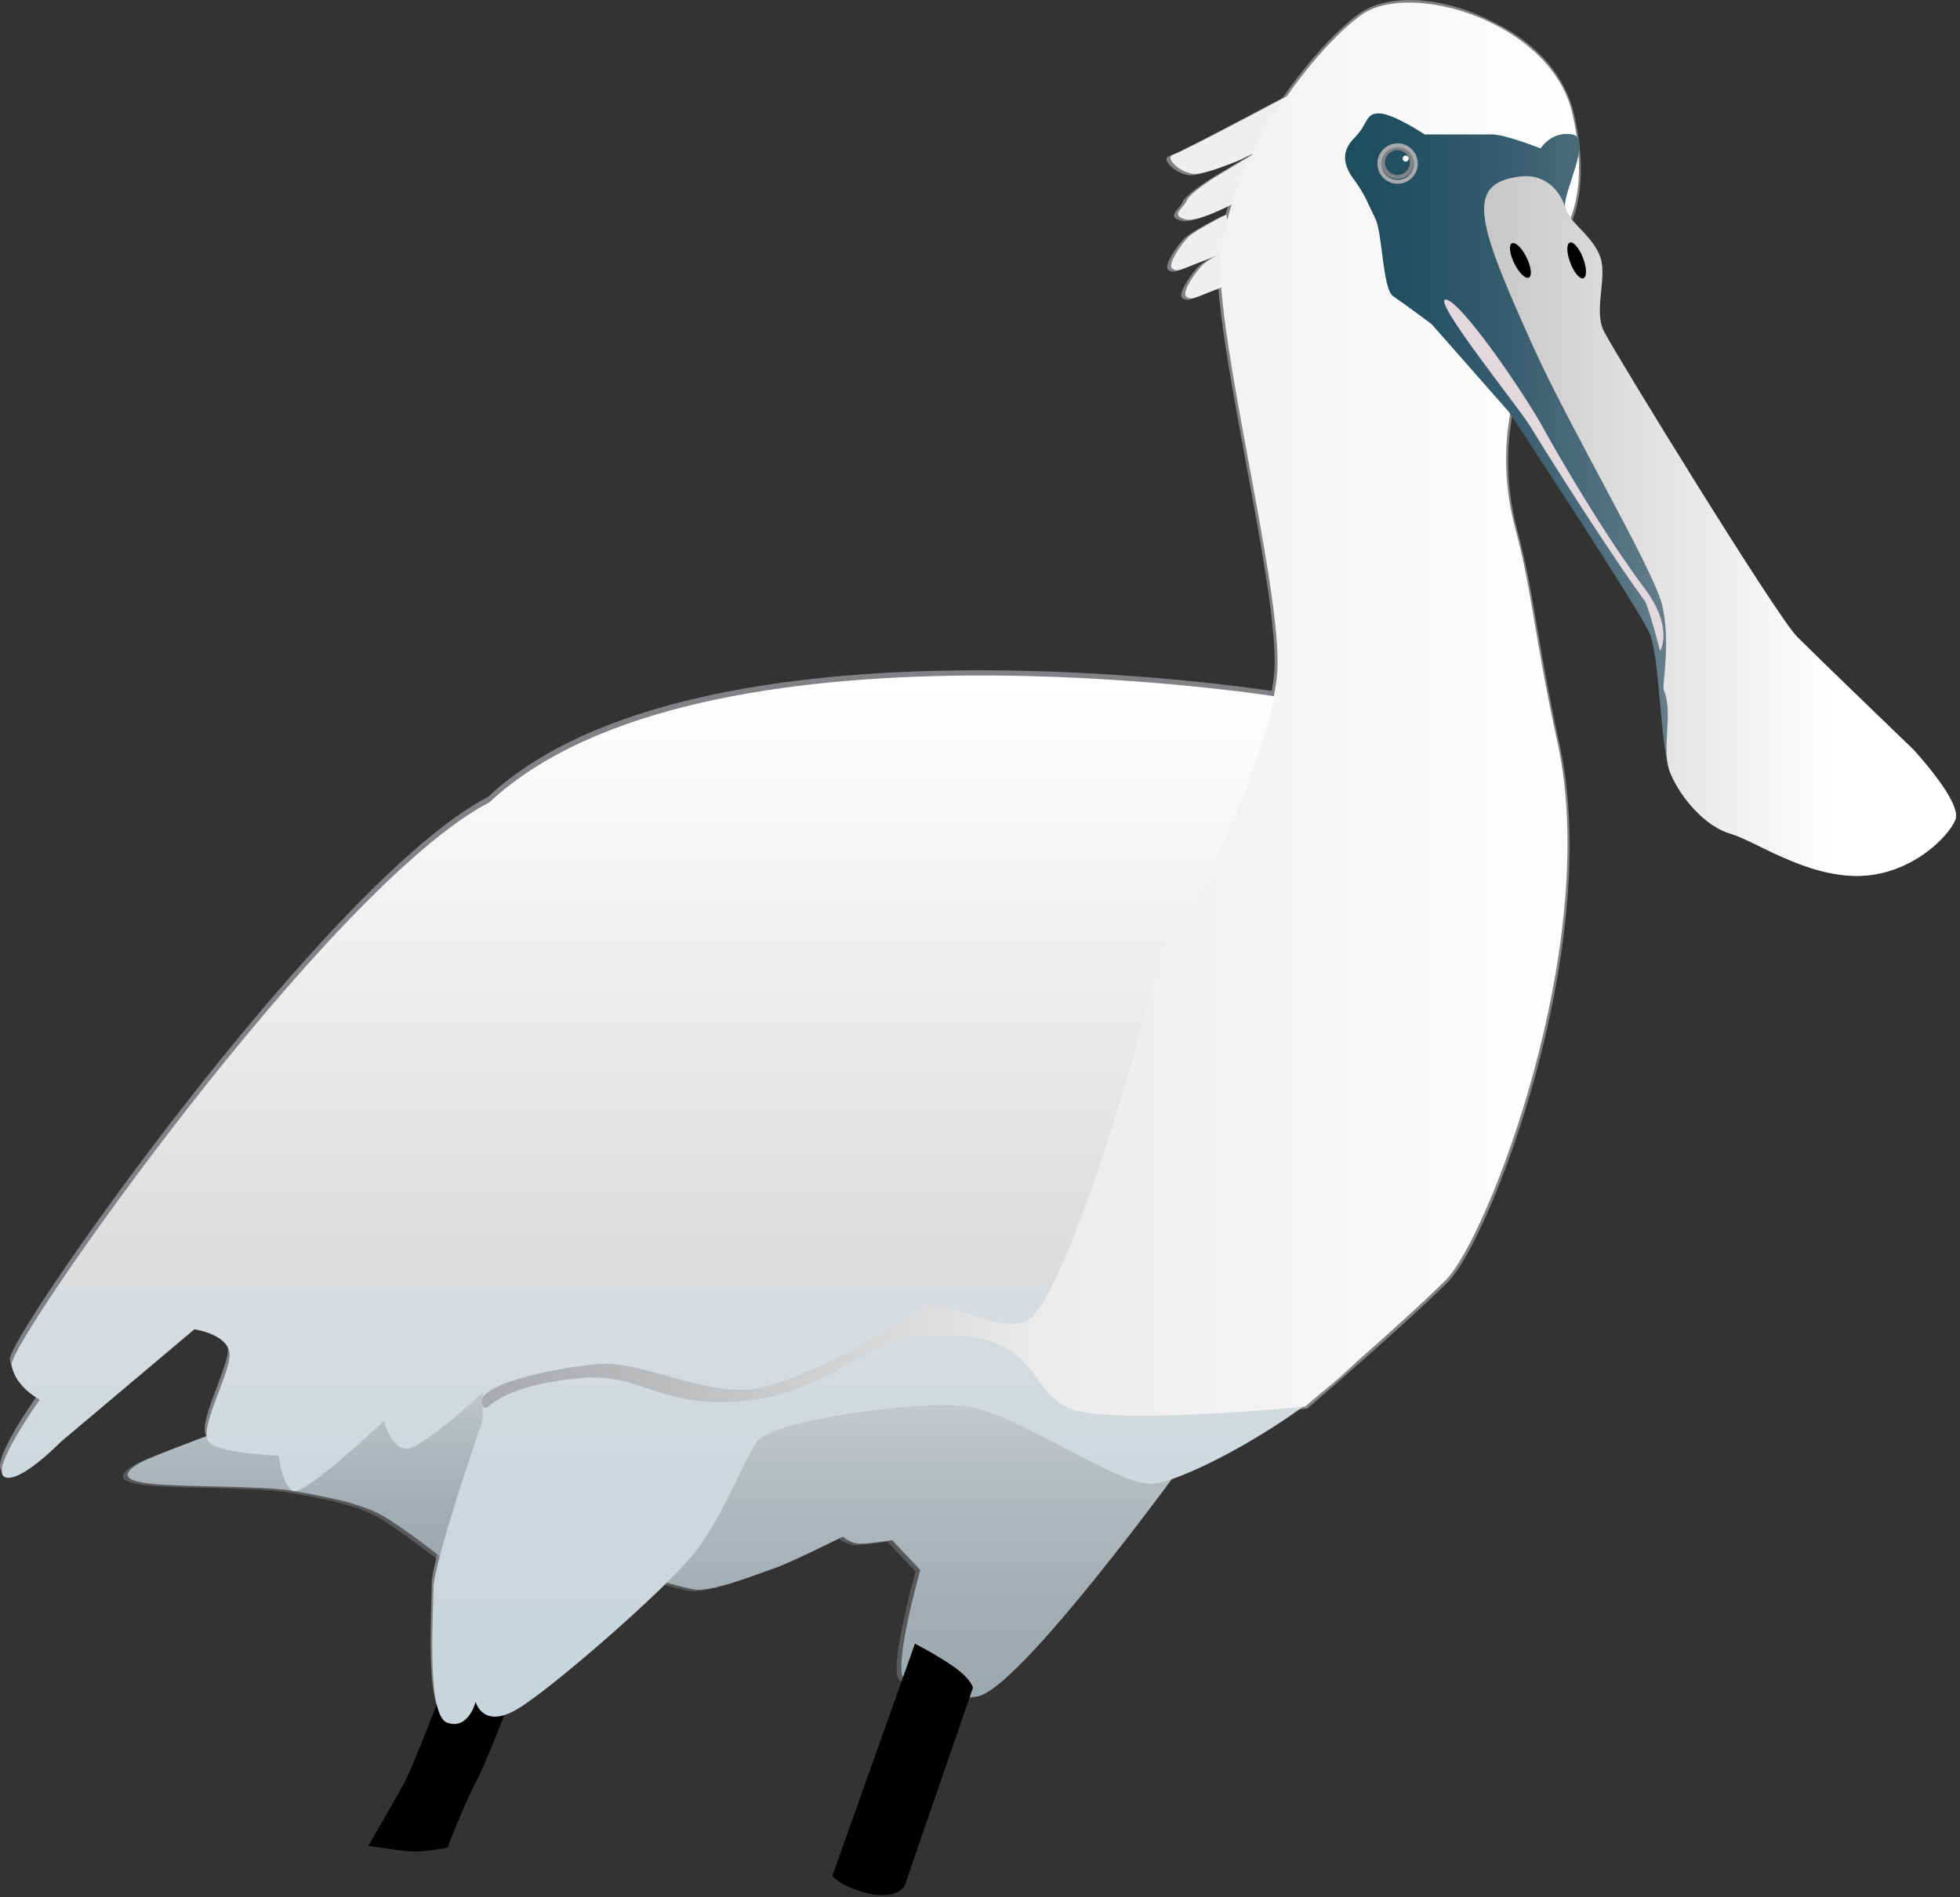
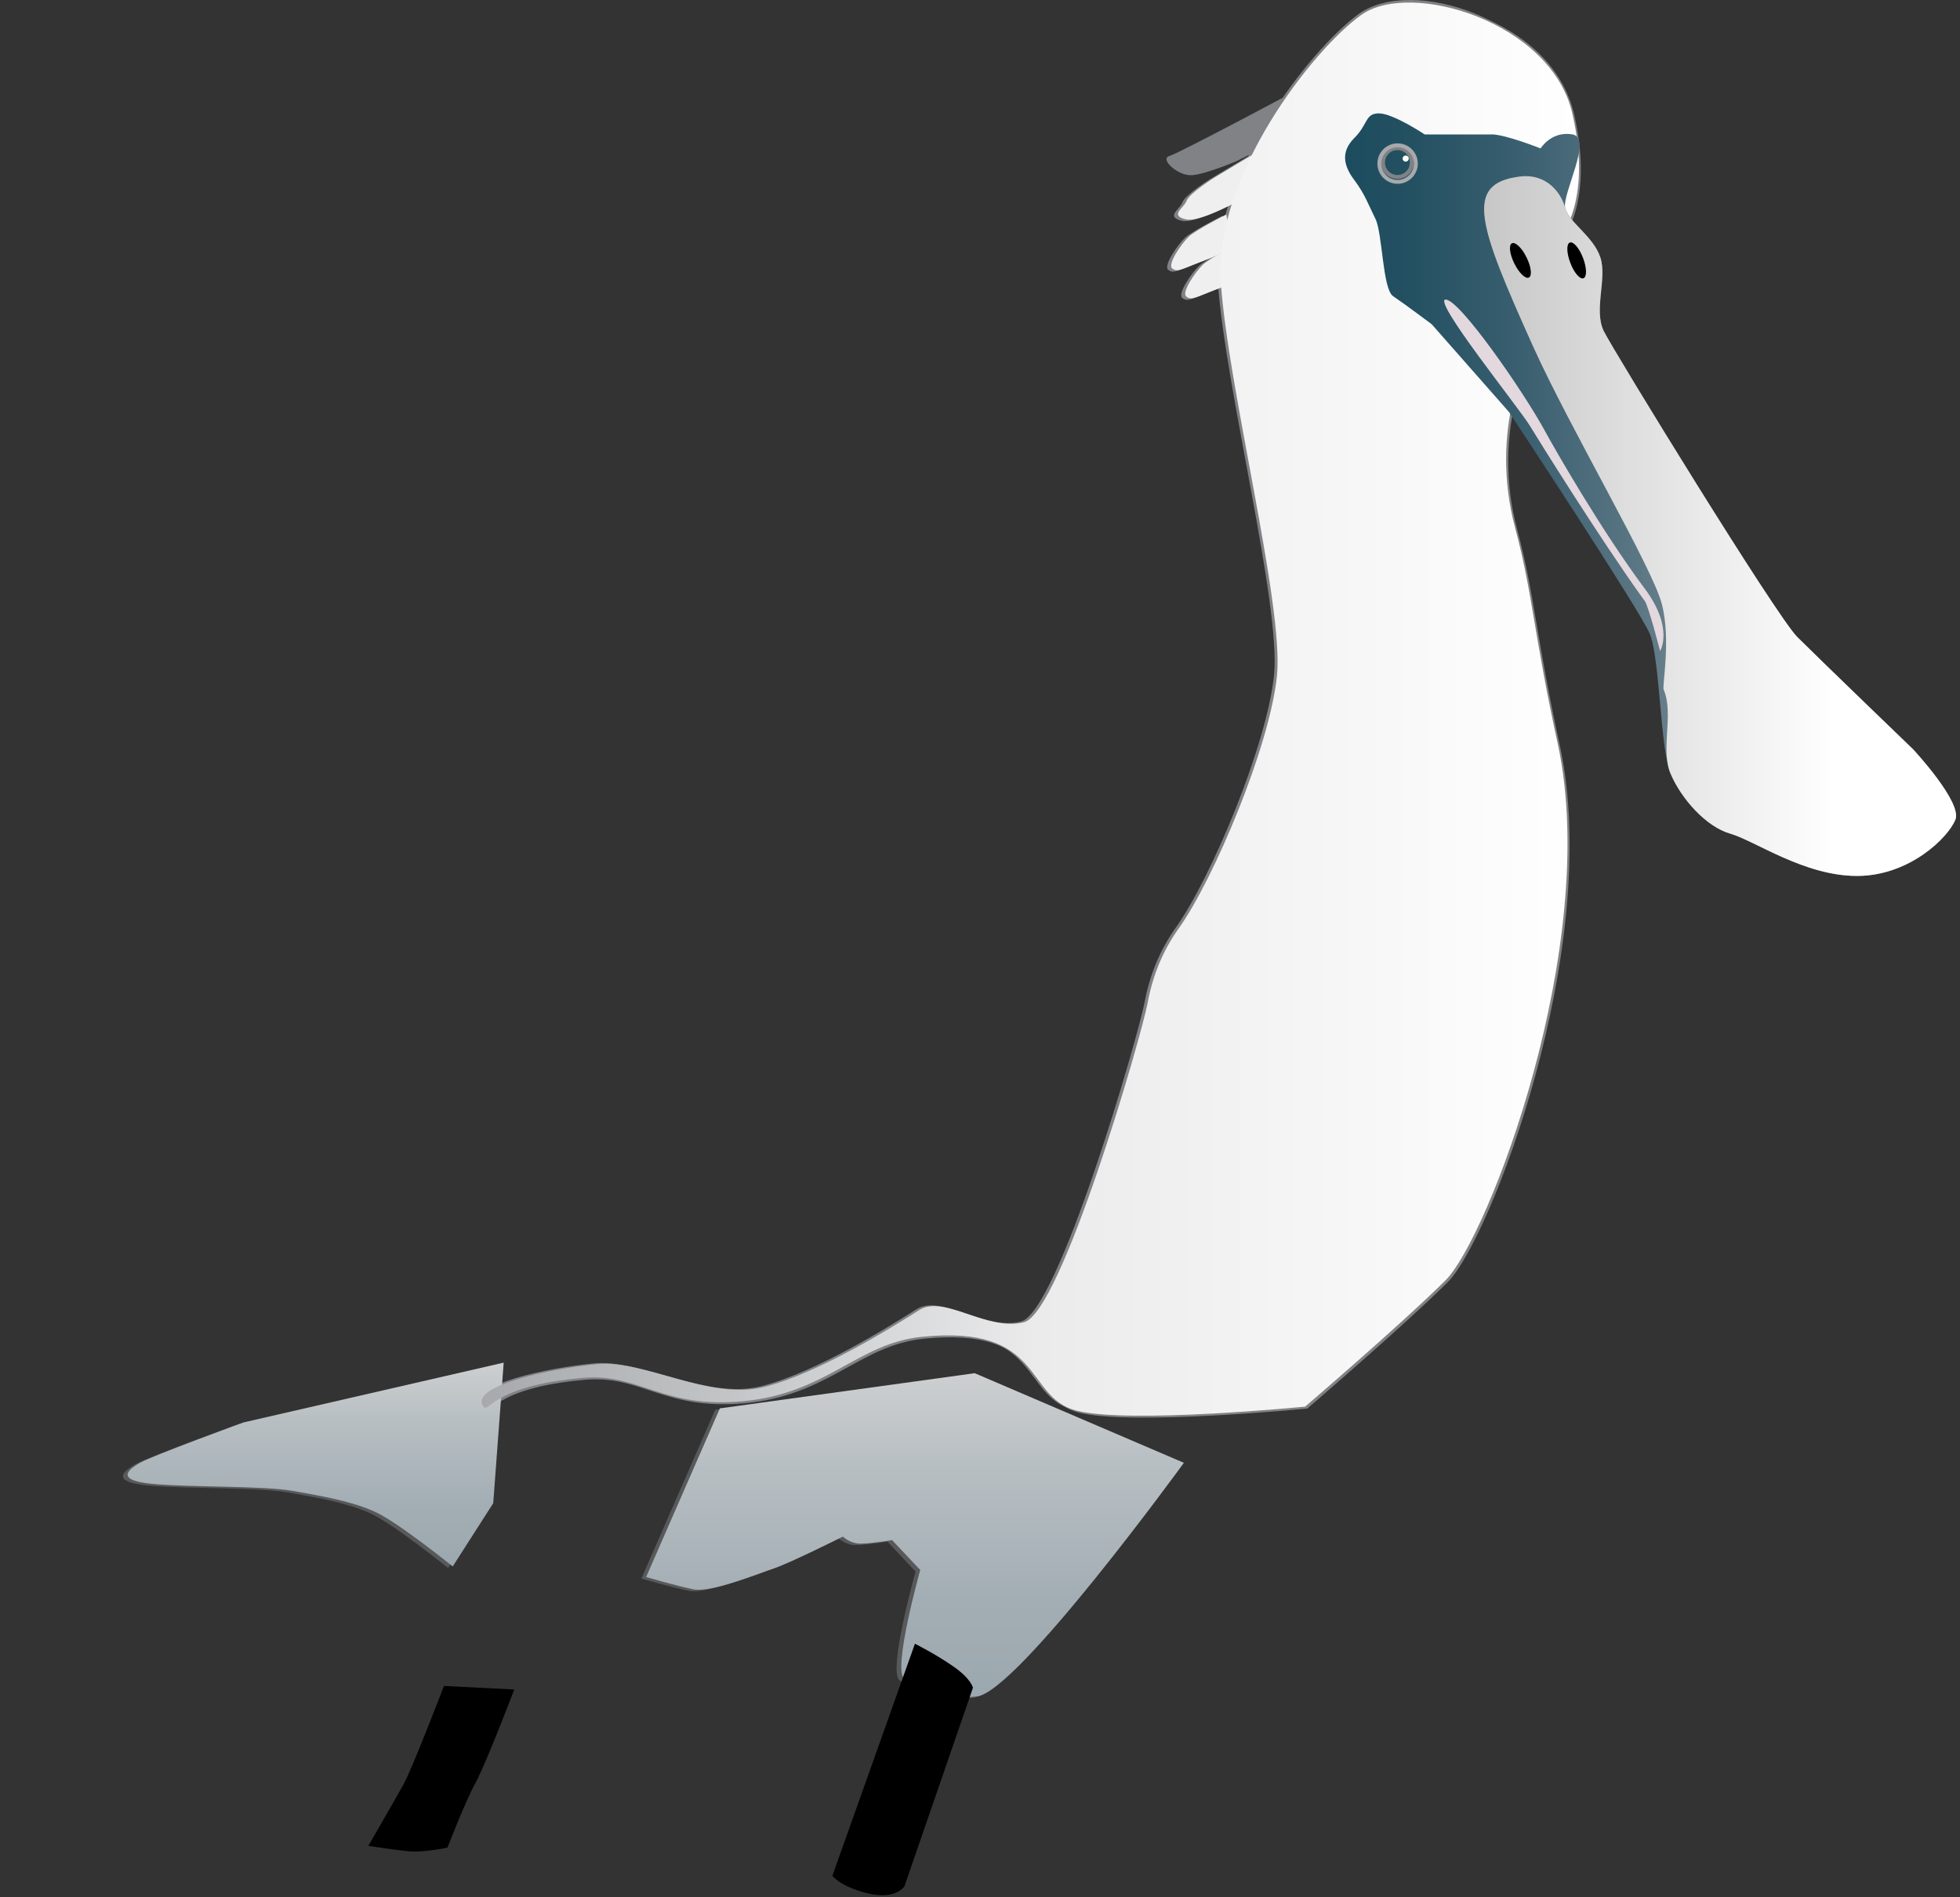
<svg xmlns="http://www.w3.org/2000/svg" xmlns:ns1="https://ian.umces.edu/media-library/" x="0px" y="0px" width="501" height="485" viewBox="0 0 501 485" xml:space="preserve">
  <rect x="0" y="0" width="501" height="485" fill="#333333" stroke="none" />
  <title>Platalea spp. (Spoonbill)</title>
  <desc>
    <ns1:title>Platalea spp. (Spoonbill)</ns1:title>
    <ns1:descr>Illustration of Platalea spp. (Spoonbill)</ns1:descr>
    <ns1:scene>
      <ns1:contains>bird, spoonbill, Chordata, Aves, Ciconiiformes, Threskiornithidae, Plateinae, Platalea, sp.</ns1:contains>
      <ns1:when>2005-01-01</ns1:when>
    </ns1:scene>
  </desc>
  <defs />
  <path d="m114.53 400.85s-13.92-11.216-19.759-13.919c-5.84-2.693-13.488-4.044-21.129-5.366-7.628-1.371-26.489-.922-35.953-1.81-9.417-.908-6.265-3.604-3.132-5.4s26.529-10.328 26.529-10.328l66.465-15.27-2.68 35.926-10.34 16.17z" fill="#58595B" />
  <path d="m301.42 374.35s-42.689 58.854-53.018 59.751c-10.315.898-15.27-2.244-18.416-4.492-3.152-2.244 4.043-27.842 4.043-27.842l-7.196-7.655s-5.387.898-8.08.898c-2.707 0-4.482-1.8-4.482-1.8s-13.481 6.761-17.524 8.107c-4.043 1.327-16.201 6.288-20.677 5.366-4.482-.877-12.13-3.121-12.13-3.121l18.875-43.133 65.142-8.994 53.48 22.89z" fill="#58595B" />
-   <path d="m2.526 347.49c-.708-5.623 80.857-122.19 122.19-143.75 53.916-50.321 201.26-26.968 201.26-26.968s37.735 143.75 26.928 161.72c-10.761 17.977-50.291 39.53-59.27 39.53-8.991 0-34.15-17.973-46.713-19.759-12.59-1.795-50.325 3.592-53.916 8.981-3.605 5.387-8.992 19.759-16.188 28.741-7.176 8.99-35.926 34.153-44.911 39.54-8.992 5.391-10.774-1.806-10.774-1.806s-1.809 7.196-7.196 5.4c-5.394-1.799-3.591-26.969-3.591-34.145 0-7.182 12.569-43.121 12.569-43.121v-7.187s-15.789 14.787-19.759 14.372c-3.962-.429-5.387-7.186-5.387-7.186s-20.562 19.525-23.363 17.963c-2.802-1.56-3.605-8.981-3.605-8.981s-15.506-.557-17.963-3.592c-2.45-3.048 4.706-15.826 5.387-21.558.688-5.761-8.978-7.195-8.978-7.195l-34.13 28.753s-10.531 10.798-14.406 8.982c-3.84-1.819 9.006-19.759 9.006-19.759s-6.493-3.33-7.195-8.94z" fill="#808285" />
  <path d="m336.14 20.601s-34.515 18.489-37.195 19.269c-2.687.77 2.234 5.218 5.806 4.917 3.592-.287 11.429-3.634 11.429-3.634l19.043-9.667.92-10.885z" fill="#808285" />
  <path d="m313.77 61.661s1.425 2.14-5.846 4.867c-7.25 2.724-7.804 3.496-9.248 2.501-1.479-.996 2.362-6.447 4.158-8.182 1.775-1.708 9.579-5.644 9.579-5.644l1.36 6.458z" fill="#808285" />
  <path d="m317.35 68.847s1.438 2.14-5.819 4.877c-7.27 2.737-7.804 3.496-9.262 2.501-1.472-1.006 2.363-6.457 4.152-8.192 1.795-1.721 9.592-5.653 9.592-5.653l1.34 6.467z" fill="#808285" />
  <path d="m326.01 35.787l-16.619 9.953s-6.434 4.054-7.122 5.947c-.695 1.89-4.435 3.72-.188 4.756 4.239 1.029 18.098-7.271 18.098-7.271l5.83-13.385z" fill="#808285" />
  <path d="m398.83 61.799s8.823-8.968 3.592-32.341c-5.62-25.075-41.32-34.154-53.9-25.172-12.597 9.005-37.729 41.336-35.933 68.294 1.795 26.955 16.174 82.663 14.371 100.63-1.796 17.963-16.167 52.117-25.165 64.689-4.03 5.667-6.63 12.063-7.919 19.013-1.586 8.489-22.026 79.209-31.612 81.617-9.565 2.383-20.353-7.199-26.792-3.092-6.433 4.084-25.908 16.275-39.753 19.664-13.845 3.409-30.472-6.994-42.46-5.883-11.995 1.113-32.132 5.475-29.337 10.554 1.539 2.825 1.336-4.972 25.746-7.033 14.358-1.219 20.055 7.827 40.577 6.008 21.628-1.947 29.385-14.787 45.815-16.488 31.511-3.271 26.205 15.418 39.652 18.861 13.42 3.412 58.445-1.026 58.445-1.026s25.139-21.564 35.933-32.354c10.78-10.777 39.53-85.347 28.743-136.57-6.298-28.74-6.487-38.812-10.989-55.644-6.913-25.854 3.8-44.972 3.8-44.972l7.17-28.759z" fill="#808285" />
  <path d="m397.53 61.127s9.288-9.069 3.591-32.334c-5.879-24.025-40.367-35.072-53.901-25.169-12.469 9.153-37.722 41.336-35.934 68.281 1.803 26.944 16.175 82.676 14.379 100.64-1.809 17.963-16.167 52.093-25.159 64.666-4.043 5.691-6.629 12.073-7.932 19.013-1.586 8.502-22.033 79.23-31.599 81.626-9.579 2.396-20.366-7.186-26.806-3.088-6.427 4.094-25.908 16.272-39.747 19.671-13.852 3.393-30.485-7-42.46-5.89-12.002 1.11-32.132 5.485-29.358 10.555 1.56 2.812 1.344-4.973 25.753-7.027 14.372-1.238 20.076 7.827 40.584 5.987 21.628-1.944 29.378-14.776 45.815-16.488 31.518-3.27 26.219 15.442 39.659 18.864 13.426 3.42 58.432-1.016 58.432-1.016s25.159-21.568 35.939-32.358c10.78-10.767 39.53-85.346 28.743-136.55-6.298-28.764-6.48-38.815-10.983-55.644-6.918-25.878 3.808-44.972 3.808-44.972l7.19-28.761z" fill="#808285" />
-   <path d="m337.16 20.24s-34.516 18.497-37.202 19.266c-2.659.77 2.234 5.228 5.84 4.941 3.57-.3 11.408-3.656 11.408-3.656l19.043-9.666.91-10.885z" fill="#EFEFF0" />
  <path d="m314.79 61.3s1.431 2.136-5.825 4.874c-7.284 2.737-7.804 3.496-9.275 2.504-1.465-1.006 2.362-6.46 4.165-8.171 1.795-1.731 9.579-5.667 9.579-5.667l1.37 6.46z" fill="#EFEFF0" />
  <path d="m318.37 68.482s1.431 2.139-5.819 4.877c-7.264 2.737-7.817 3.507-9.269 2.501-1.465-1.006 2.362-6.457 4.165-8.168 1.789-1.731 9.572-5.667 9.572-5.667l1.36 6.457z" fill="#EFEFF0" />
  <path d="m327.04 35.422l-16.62 9.967s-6.427 4.05-7.108 5.943c-.709 1.884-4.462 3.723-.202 4.749 4.252 1.026 18.091-7.273 18.091-7.273l5.84-13.386z" fill="#EFEFF0" />
  <linearGradient id="ian_symbols_822ef7d911912fb451e01dda72e8a648" y2="348.36" gradientUnits="userSpaceOnUse" x2="80.691" y1="400.46" x1="80.691">
    <stop stop-color="#9CA8AF" offset=".011" />
    <stop stop-color="#A3AEB4" offset=".308" />
    <stop stop-color="#B8BFC3" offset=".725" />
    <stop stop-color="#CDCFD0" offset="1" />
  </linearGradient>
  <path d="m115.72 400.46s-13.906-11.226-19.759-13.919c-5.839-2.697-13.474-4.044-21.108-5.391s-26.516-.897-35.933-1.796c-9.444-.897-6.298-3.594-3.146-5.39 3.146-1.796 26.509-10.328 26.509-10.328l66.466-15.28-2.673 35.937-10.36 16.17z" fill="url(#ian_symbols_822ef7d911912fb451e01dda72e8a648)" />
  <path d="m113.48 431.02s-8.094 21.109-10.328 25.148c-2.248 4.044-8.999 15.729-8.999 15.729s5.853.912 9.903 1.347c4.044.463 10.329-.907 10.329-.907s4.482-11.675 7.196-16.616c2.686-4.938 9.869-23.803 9.869-23.803l-17.97-.90z" />
  <linearGradient id="ian_symbols_8c4ae2db71e68754f130618b60e9c25c" y2="351.05" gradientUnits="userSpaceOnUse" x2="233.89" y1="433.88" x1="233.89">
    <stop stop-color="#9CA8AF" offset=".011" />
    <stop stop-color="#A3AEB4" offset=".308" />
    <stop stop-color="#B8BFC3" offset=".725" />
    <stop stop-color="#CDCFD0" offset="1" />
  </linearGradient>
  <path d="m302.61 373.97s-42.677 58.851-53.005 59.752c-10.335.897-15.27-2.248-18.422-4.492-3.146-2.245 4.043-27.866 4.043-27.866l-7.189-7.632s-5.387.897-8.094.897c-2.68 0-4.489-1.798-4.489-1.798s-13.474 6.736-17.524 8.097c-4.043 1.347-16.167 6.284-20.656 5.387-4.496-.908-12.117-3.152-12.117-3.152l18.854-43.111 65.135-8.995 53.47 22.91z" fill="url(#ian_symbols_8c4ae2db71e68754f130618b60e9c25c)" />
  <linearGradient id="ian_symbols_888a514994bb8384f1985532d285dec5" y2="172.69" gradientUnits="userSpaceOnUse" x2="177.88" y1="440.74" x1="177.88">
    <stop stop-color="#C8D5DD" offset=".011" />
    <stop stop-color="#CDD8DD" offset=".221" />
    <stop stop-color="#DCDDDE" offset=".455" />
    <stop stop-color="#fff" offset=".994" />
  </linearGradient>
-   <path d="m2.972 348.82c-.695-5.623 80.857-122.19 122.18-143.75 53.923-50.321 201.26-26.968 201.26-26.968s37.756 143.75 26.969 161.73c-10.794 17.964-50.325 39.521-59.303 39.521-8.992 0-34.145-17.973-46.728-19.762-12.576-1.795-50.311 3.595-53.902 8.984-3.605 5.388-8.979 19.759-16.174 28.741-7.189 8.991-35.939 34.15-44.924 39.541-8.978 5.39-10.767-1.796-10.767-1.796s-1.803 7.186-7.196 5.387c-5.4-1.796-3.604-26.965-3.604-34.141 0-7.186 12.589-43.122 12.589-43.122v-7.186s-15.803 14.797-19.758 14.371c-3.983-.428-5.394-7.186-5.394-7.186s-20.569 19.513-23.363 17.963c-2.802-1.56-3.598-8.981-3.598-8.981s-15.506-.557-17.963-3.592c-2.471-3.037 4.699-15.825 5.374-21.567.695-5.74-8.971-7.176-8.971-7.176l-34.143 28.77s-10.524 10.798-14.392 8.982c-3.855-1.819 8.991-19.762 8.991-19.762s-6.494-3.38-7.189-8.98z" fill="url(#ian_symbols_888a514994bb8384f1985532d285dec5)" />
  <linearGradient id="ian_symbols_6b70ad2db4f61b849548a60af504b33a" y2="181.29" gradientUnits="userSpaceOnUse" x2="403.62" y1="181.29" x1="123.11">
    <stop stop-color="#A7A9AC" offset="0" />
    <stop stop-color="#BDBFC1" offset=".186" />
    <stop stop-color="#EBEBEC" offset=".506" />
    <stop stop-color="#fff" offset="1" />
  </linearGradient>
  <path d="m293.34 256.42c1.282-6.95 3.875-13.346 7.918-19.013 8.985-12.573 23.363-46.723 25.152-64.689 1.803-17.963-12.576-73.671-14.358-100.62-1.809-26.965 23.351-59.299 35.926-68.291 12.583-8.985 48.523 1.796 53.923 25.16 5.388 23.35-3.604 32.345-3.604 32.345l-7.196 28.75s-10.713 19.121-3.793 44.975c4.509 16.829 4.691 26.9 10.989 55.644 10.773 51.216-17.977 125.78-28.757 136.58-10.773 10.777-35.933 32.342-35.933 32.342s-45.006 4.449-58.445 1.03c-13.434-3.433-8.128-22.136-39.639-18.864-16.444 1.7-24.187 14.544-45.829 16.477-20.508 1.841-26.205-7.216-40.557-5.997-24.423 2.063-24.221 9.858-25.767 7.037-2.781-5.069 17.355-9.434 29.331-10.554 11.996-1.114 28.642 9.292 42.467 5.89 13.845-3.399 33.34-15.587 39.753-19.675 6.454-4.104 17.227 5.498 26.806 3.092 9.6-2.43 30.04-73.15 31.62-81.63z" fill="url(#ian_symbols_6b70ad2db4f61b849548a60af504b33a)" />
  <path d="m233.88 420.22s5.394 2.714 9.883 5.86c4.503 3.143 4.935 5.387 4.935 5.387l-17.511 50.76s-2.234 3.592-9.43 1.796c-7.189-1.796-8.985-4.492-8.985-4.492l21.1-59.32z" />
  <linearGradient id="ian_symbols_18c6dfc458c67114add64e1ce1ad028c" y2="126.45" gradientUnits="userSpaceOnUse" x2="500" y1="126.45" x1="343.81">
    <stop stop-color="#1C4C5E" offset="0" />
    <stop stop-color="#245162" offset=".111" />
    <stop stop-color="#375D6E" offset=".267" />
    <stop stop-color="#557280" offset=".449" />
    <stop stop-color="#7C8D97" offset=".629" />
  </linearGradient>
  <path d="m381.23 34.352c3.577 0 12.568 3.594 12.568 3.594s2.701-4.492 8.101-3.594c5.388.898-2.706 15.27-1.809 18.864.905 3.601 7.196 7.196 8.978 12.583 1.789 5.4-1.781 13.484.892 18.875 2.693 5.387 44.033 72.759 49.427 78.16 5.394 5.39 29.642 28.743 29.642 28.743s12.575 13.495 10.794 17.963c-1.803 4.513-11.679 14.392-25.166 14.392-13.48 0-26.057-8.981-32.334-10.791-6.306-1.795-12.583-8.992-15.277-15.28-2.706-6.285-2.706-29.638-5.387-35.926-2.693-6.298-35.939-56.606-35.939-56.606l-19.76-22.446s-7.182-5.376-9.875-7.172c-2.693-1.819-2.693-16.181-4.517-19.782-1.782-3.594-2.68-6.288-5.373-9.879-2.707-3.594-3.598-7.186 0-10.78 3.591-3.592 2.693-6.285 6.291-6.285 3.599 0 11.692 5.387 11.692 5.387s13.46-.001 17.06-.001z" fill="url(#ian_symbols_18c6dfc458c67114add64e1ce1ad028c)" />
  <linearGradient id="ian_symbols_72462d70b63b19c4791083c3f5f5b70a" y2="134.48" gradientUnits="userSpaceOnUse" x2="500" y1="134.48" x1="379.34">
    <stop stop-color="#C7C7C7" offset="0" />
    <stop stop-color="#fff" offset=".742" />
  </linearGradient>
  <path d="m388.41 45.132c7.182-.897 10.787 4.49 11.685 8.084.905 3.601 7.196 7.196 8.978 12.583 1.789 5.4-1.781 13.484.892 18.875 2.693 5.387 44.033 72.759 49.427 78.16 5.394 5.39 29.642 28.743 29.642 28.743s12.575 13.495 10.794 17.963c-1.803 4.513-11.679 14.392-25.166 14.392-13.48 0-26.057-8.981-32.334-10.791-6.306-1.795-12.583-8.992-15.277-15.28-2.706-6.285.885-15.266-1.796-21.554-.438-1.005 1.891-12.488-.425-21.75-2.309-9.258-23.377-44.79-32.895-65.864-14.03-31.153-17.88-41.758-3.51-43.554z" fill="url(#ian_symbols_72462d70b63b19c4791083c3f5f5b70a)" />
  <path d="m369.54 76.576c-3.592 0 18.868 27.856 21.561 32.348 2.032 3.369 17.693 28.484 28.42 43.473.297.409.607.803.878 1.199 1.013 1.39 3.942 12.833 3.942 12.833s3.624-5.819-3.942-15.975c-10.916-14.649-22.507-34.795-25.692-40.631-5.4-9.871-21.57-33.234-25.17-33.234z" fill="#E3D8DE" />
  <path d="m390.2 65.799c1.208 2.417 1.465 4.739.595 5.165-.864.418-2.531-1.195-3.72-3.612-1.195-2.427-1.472-4.729-.607-5.154.87-.429 2.55 1.174 3.73 3.601z" />
  <path d="m404.65 65.951c.958 2.531 1.013 4.843.101 5.184-.891.344-2.416-1.411-3.354-3.936-.973-2.531-1.032-4.853-.128-5.194.90-.344 2.42 1.431 3.38 3.946z" />
  <path stroke="#808285" stroke-width="1.004" d="m360.89 41.561c0 2.032-1.647 3.676-3.679 3.676-2.045 0-3.706-1.644-3.706-3.676s1.661-3.699 3.706-3.699c2.03 0 3.68 1.667 3.68 3.699z" fill="none" />
  <path d="m360.09 40.535c0 .425-.352.79-.797.79-.419 0-.763-.365-.763-.79 0-.429.344-.773.763-.773.45 0 .80.344.80.773z" fill="#fff" />
  <path stroke="#A7A9AC" stroke-width="1.004" d="m361.91 41.818c0 2.575-2.1 4.67-4.678 4.67-2.565 0-4.651-2.096-4.651-4.67 0-2.579 2.086-4.666 4.651-4.666 2.58.001 4.68 2.087 4.68 4.666z" fill="none" />
</svg>